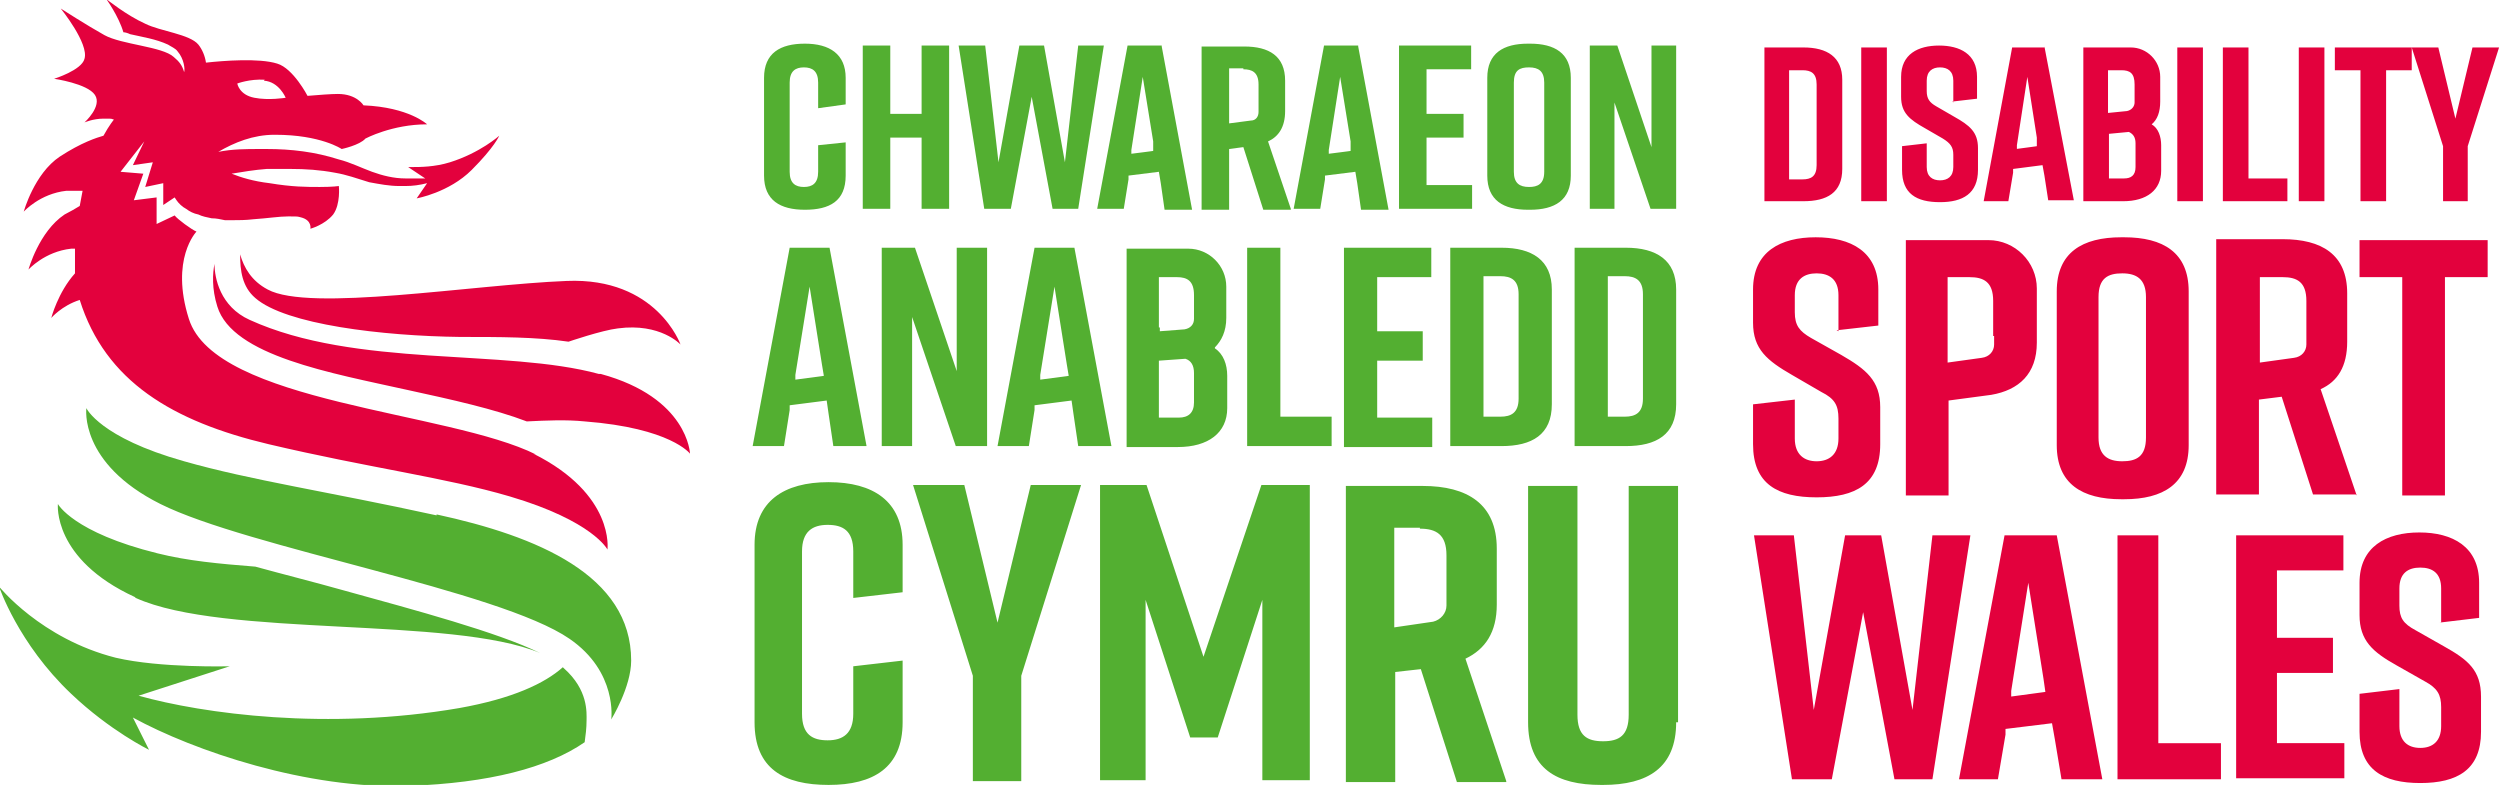
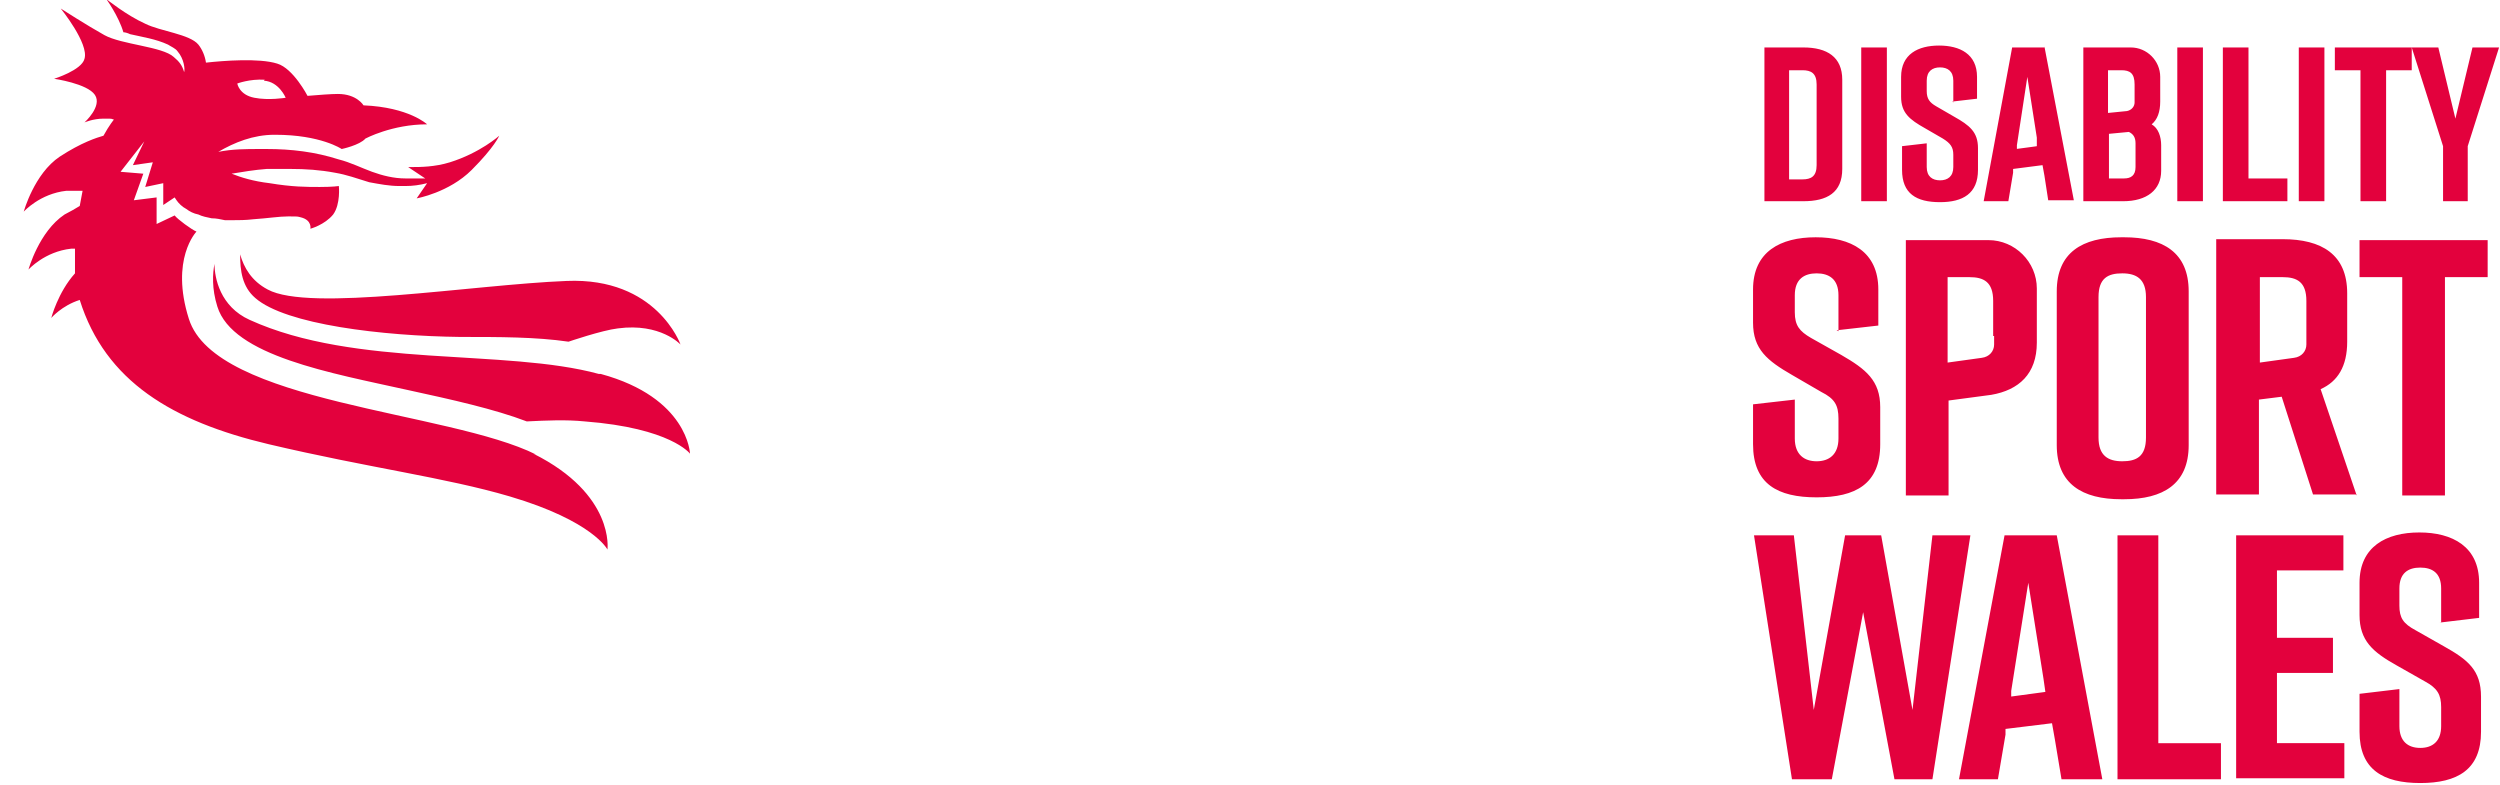
<svg xmlns="http://www.w3.org/2000/svg" id="Layer_1" version="1.1" viewBox="0 0 263.4 82.7">
  <defs>
    <style>
      .st0 {
        fill: #53af31;
      }

      .st1 {
        fill: #e3013d;
      }
    </style>
  </defs>
-   <path class="st0" d="M89.1,18.5c0,2.7-1.7,3.6-4.3,3.6h0c-2.6,0-4.3-1-4.3-3.6v-10.3c0-2.6,1.7-3.6,4.3-3.6h0c2.6,0,4.3,1.1,4.3,3.6v2.8l-2.9.4v-2.7c0-1.2-.6-1.6-1.5-1.6s-1.5.4-1.5,1.6v9.4c0,1.2.6,1.6,1.5,1.6s1.5-.4,1.5-1.6v-2.8l2.9-.3s0,3.6,0,3.6ZM93.8,4.8v7.2h3.3v-7.2h2.9v17.2h-2.9v-7.5h-3.3v7.5h-2.9V4.8h2.9ZM113.6,22h-2.7l-2.2-11.8-2.2,11.8h-2.8l-2.7-17.2h2.8l1.4,12.3,2.2-12.3h2.6l2.2,12.3,1.4-12.3h2.7l-2.7,17.2ZM147.4,22V4.8h7.6v2.5h-4.7v4.7h3.9v2.5h-3.9v5h4.8v2.5s-7.6,0-7.6,0ZM161,4.6h.2c2.6,0,4.3,1,4.3,3.6v10.3c0,2.6-1.7,3.6-4.3,3.6h-.2c-2.6,0-4.3-1-4.3-3.6v-10.3c0-2.6,1.7-3.6,4.3-3.6ZM161.1,19.7c.9,0,1.6-.3,1.6-1.6v-9.4c0-1.2-.6-1.6-1.6-1.6s-1.6.3-1.6,1.6v9.4c0,1.2.6,1.6,1.6,1.6ZM167.5,22V4.8h2.9l3.6,10.7V4.8h2.6v17.2h-2.7l-3.8-11.2v11.2s-2.6,0-2.6,0ZM122.4,4.8h-3.6l-3.2,17.2h2.8l.5-3.1v-.4c0,0,3.2-.4,3.2-.4l.2,1.2.4,2.8h2.9l-3.2-17.2ZM119.2,16.2v-.4h0l1.2-7.7,1.1,6.8v1c.1,0-2.3.3-2.3.3ZM143.1,4.8h-3.6l-3.2,17.2h2.8l.5-3.1v-.4c0,0,3.2-.4,3.2-.4l.2,1.2.4,2.8h2.9l-3.2-17.2ZM140,16.2v-.4h0l1.2-7.7,1.1,6.8v1c.1,0-2.3.3-2.3.3ZM136,22l-2.4-7.1c1.1-.5,1.8-1.5,1.8-3.2v-2.3h0v-.9c0-2.6-1.7-3.6-4.3-3.6h-4.5v4.7h0v5.3h0v7.2h2.9v-6.4l1.5-.2,2.1,6.6s2.9,0,2.9,0ZM131,7.3c.9,0,1.6.3,1.6,1.6v.6h0v2.3c0,.5-.3.9-.8.9l-2.3.3v-3.8h0v-2h1.5ZM92.9,47v-20.9h3.5l4.4,13v-13h3.2v20.9h-3.3l-4.6-13.6v13.6h-3.2ZM140.2,47h-8.8v-20.9h3.5v17.8h5.4v3.1ZM141.6,47v-20.9h9.2v3.1h-5.7v5.7h4.8v3.1h-4.8v6h5.8v3.1h-9.3ZM163.5,30.5v12.1c0,3.2-2.1,4.4-5.3,4.4h-5.4v-20.9h5.4c3.2,0,5.3,1.3,5.3,4.4ZM158.1,29.1h-1.8v14.8h1.8c1.1,0,1.9-.4,1.9-1.9v-11c0-1.5-.8-1.9-1.9-1.9ZM176.6,30.5v12.1c0,3.2-2.1,4.4-5.3,4.4h-5.4v-20.9h5.4c3.2,0,5.3,1.3,5.3,4.4ZM171.2,29.1h-1.8v14.8h1.8c1.1,0,1.9-.4,1.9-1.9v-11c0-1.5-.8-1.9-1.9-1.9ZM87.6,26.1h-4.4l-3.9,20.9h3.3l.6-3.8v-.5c0,0,3.9-.5,3.9-.5l.2,1.4.5,3.4h3.5l-3.9-20.9ZM83.8,40v-.5h0l1.5-9.3,1.3,8.2.2,1.2-3,.4ZM113.4,26.1h-4.4l-3.9,20.9h3.3l.6-3.8v-.5c0,0,3.9-.5,3.9-.5l.2,1.4.5,3.4h3.5l-3.9-20.9ZM109.6,40v-.5h0l1.5-9.3,1.3,8.2.2,1.2-3,.4ZM128,36.6c.7-.7,1.2-1.7,1.2-3.1v-3.3c0-2.2-1.8-4-4-4h-6.5v20.9h5.4c3.2,0,5.2-1.5,5.2-4.1v-3.4c0-1.2-.4-2.3-1.3-2.9ZM122.1,34.5v-5.3h1.9c1.1,0,1.8.4,1.8,1.9v1.8s0,.7,0,.7c0,.6-.4,1-1,1.1l-2.6.2v-.4ZM125.8,42.4c0,1.1-.6,1.6-1.6,1.6h-2.1v-6l2.8-.2c.6.2.9.7.9,1.5v3.1h0ZM95.1,76.1c0,4.8-3.1,6.6-7.8,6.6h0c-4.7,0-7.8-1.7-7.8-6.6v-18.7c0-4.6,3.1-6.6,7.8-6.6h0c4.7,0,7.8,2,7.8,6.6v5l-5.2.6v-4.9c0-2.2-1.1-2.8-2.7-2.8s-2.7.7-2.7,2.8v17.1c0,2.2,1.1,2.8,2.7,2.8s2.7-.7,2.7-2.8v-5l5.2-.6v6.4ZM107.7,82.3h-5.2v-11.1l-6.3-20.1h5.4l3.5,14.5,3.5-14.5h5.3l-6.3,20.1v11.1ZM128.3,77.7h-2.9l-4.7-14.5v19h-4.8v-31.1h4.9l6,18.1,6.1-18.1h5.1v31.1h-5v-19l-4.7,14.5ZM176.6,76.1c0,4.8-3,6.6-7.7,6.6h-.2c-4.7,0-7.7-1.7-7.7-6.6v-24.9h5.2v24.1c0,2.2,1,2.8,2.7,2.8s2.7-.6,2.7-2.8v-24.1h5.2v24.9h0ZM158.7,82.3l-4.3-12.9c2.1-1,3.3-2.8,3.3-5.7v-4.2h0v-1.7c0-4.7-3.1-6.6-7.8-6.6h-8.1v8.5h0v9.6h0v13.1h5.2v-11.6l2.7-.3,3.8,11.9h5.2ZM149.6,55.7c1.7,0,2.8.6,2.8,2.8v1.1h0v4.2c0,.8-.6,1.5-1.4,1.7l-4.1.6v-6.9h0v-3.6h2.7ZM46,54.3c-11.4-2.5-19.6-3.7-26.6-5.7-8.9-2.5-10.3-5.6-10.3-5.6,0,0-.8,5.8,7.8,10.1,9.2,4.6,35.7,9.1,43.1,14.2,5.1,3.5,4.4,8.5,4.4,8.5,0,0,2.1-3.4,2.1-6.2,0-9-9.9-13.1-20.5-15.4ZM59.3,70.3c-1.9,1.7-5.3,3.3-10.9,4.3-13.9,2.4-27,.6-33.8-1.3l9.6-3.1s-7.3.2-12-.9c-7.9-2-12.3-7.5-12.3-7.5,0,0,2,6,7.6,11.3,4.1,3.9,8.2,5.9,8.2,5.9l-1.7-3.4c6.4,3.5,18.4,7.6,29.1,7.2,8.4-.3,14.6-1.9,18.5-4.6.1-.7.2-1.5.2-2.3,0-.8.2-3.2-2.4-5.5ZM14.3,63c9.3,4.2,33.3,1.9,42.6,5.8,0,0,0,0,0,0-4.5-2.2-13.1-4.5-20.7-6.6-3.2-.9-6.4-1.7-9.3-2.5-3.8-.3-7.1-.6-10.3-1.4-8.9-2.2-10.5-5.2-10.5-5.2,0,0-.6,5.8,8.1,9.8Z" />
  <path class="st1" d="M194.1,8.4v9.4c0,2.5-1.6,3.4-4.1,3.4h-4.1V5h4.1c2.5,0,4.1,1,4.1,3.4ZM189.9,7.4h-1.4v11.5h1.4c.9,0,1.5-.3,1.5-1.5v-8.5c0-1.2-.6-1.5-1.5-1.5ZM196.1,21.2V5h2.7v16.2h-2.7ZM205.8,10.8v-2.3c0-1-.6-1.4-1.4-1.4s-1.4.4-1.4,1.4v1.1c0,.8.3,1.2,1,1.6l1.9,1.1c1.6.9,2.5,1.6,2.5,3.3v2.3c0,2.5-1.6,3.4-4,3.4h0c-2.5,0-4-.9-4-3.4v-2.5l2.6-.3v2.5c0,1,.6,1.4,1.4,1.4s1.4-.4,1.4-1.4v-1.3c0-.8-.3-1.2-1.1-1.7l-1.9-1.1c-1.6-.9-2.5-1.6-2.5-3.3v-2.1c0-2.4,1.8-3.3,4-3.3h0c2.2,0,4,.9,4,3.3v2.3l-2.6.3ZM229.4,21.2V5h2.7v16.2h-2.7ZM241,21.2h-6.8V5h2.7v13.8h4.1v2.4h0ZM242.2,21.2V5h2.7v16.2h-2.7ZM254.1,7.4h-2.7v13.8h-2.7V7.4h-2.7v-2.4h8.1v2.4ZM260.1,21.2h-2.7v-5.8l-3.3-10.4h2.8l1.8,7.5,1.8-7.5h2.8l-3.3,10.4v5.8h0ZM215.4,5h-3.4l-3,16.2h2.6l.5-3v-.4c0,0,3.1-.4,3.1-.4l.2,1.1.4,2.6h2.7l-3.1-16.2ZM212.5,15.7v-.4h0l1.1-7.2,1,6.4v.9c.1,0-2.2.3-2.2.3ZM226.7,13.1c.6-.5.9-1.3.9-2.4v-2.6c0-1.7-1.4-3.1-3.1-3.1h-5v16.2h4.2c2.5,0,4-1.2,4-3.2v-2.7c0-.9-.3-1.8-1-2.2ZM222.1,11.5v-4.1h1.4c.9,0,1.4.3,1.4,1.5v1.4s0,.5,0,.5c0,.4-.3.8-.8.9l-2,.2v-.3ZM225,17.6c0,.9-.5,1.2-1.2,1.2h-1.6v-4.7l2.1-.2c.4.2.7.5.7,1.2v2.4ZM223.5,25h.3c4.1,0,6.8,1.6,6.8,5.7v16.2c0,4.1-2.7,5.7-6.8,5.7h-.3c-4.1,0-6.8-1.6-6.8-5.7v-16.2c0-4.1,2.7-5.7,6.8-5.7ZM223.6,48.6c1.5,0,2.5-.5,2.5-2.5v-14.8c0-1.9-1-2.5-2.5-2.5s-2.5.5-2.5,2.5v14.8c0,1.9,1,2.5,2.5,2.5ZM262.1,29.2h-4.5v23h-4.5v-23h-4.5v-3.9h13.5v3.9h0ZM209.4,25.3h-8.6v26.9h4.5v-10l4.5-.6c2.9-.5,4.8-2.2,4.8-5.5v-5.7c0-2.8-2.3-5.1-5.1-5.1ZM210.1,35.4v.9c0,.7-.5,1.3-1.3,1.4l-3.6.5v-9h2.3c1.5,0,2.5.5,2.5,2.5v3.7h0ZM248.3,52.2l-3.8-11.2c1.8-.8,2.8-2.4,2.8-5v-3.6h0v-1.5c0-4.1-2.7-5.7-6.8-5.7h-7v7.3h0v8.3h0v11.3h4.5v-10l2.4-.3,3.3,10.3h4.5ZM240.5,29.2c1.5,0,2.5.5,2.5,2.5v.9h0v3.7c0,.7-.5,1.3-1.3,1.4l-3.6.5v-5.9h0v-3.1s2.3,0,2.3,0ZM193.7,34.9v-3.8c0-1.7-1-2.3-2.3-2.3s-2.3.6-2.3,2.3v1.8c0,1.4.5,2,1.7,2.7l3.2,1.8c2.6,1.5,4.1,2.7,4.1,5.5v3.9c0,4.2-2.6,5.6-6.7,5.6h0c-4.1,0-6.7-1.4-6.7-5.6v-4.2l4.4-.5v4.1c0,1.7,1,2.4,2.3,2.4s2.3-.7,2.3-2.4v-2.1c0-1.4-.4-2.1-1.8-2.8l-3.1-1.8c-2.6-1.5-4.1-2.7-4.1-5.5v-3.5c0-4,2.9-5.5,6.6-5.5h0c3.7,0,6.6,1.5,6.6,5.5v3.8l-4.4.5ZM203.6,82.1h-4l-3.3-17.6-3.3,17.6h-4.2l-4-25.7h4.2l2.1,18.4,3.3-18.4h3.8l3.3,18.4,2.1-18.4h4l-4,25.7ZM233.9,82.1h-10.8v-25.7h4.3v21.9h6.6v3.8h0ZM235.6,82.1v-25.7h11.3v3.7h-7v7.1h5.9v3.7h-5.9v7.4h7.1v3.7h-11.4ZM216.6,56.4h-5.4l-4.8,25.7h4.1l.8-4.7v-.6c0,0,4.9-.6,4.9-.6l.3,1.7.7,4.2h4.3l-4.8-25.7ZM211.9,73.4v-.6c0,0,0,0,0,0l1.8-11.4,1.6,10.1.2,1.4-3.7.5ZM257.2,65.6v-3.6c0-1.6-.9-2.2-2.2-2.2s-2.2.6-2.2,2.2v1.8c0,1.3.4,1.9,1.7,2.6l3,1.7c2.5,1.4,3.9,2.5,3.9,5.3v3.7c0,4-2.5,5.4-6.4,5.4h0c-3.9,0-6.4-1.4-6.4-5.4v-4l4.2-.5v3.9c0,1.6.9,2.3,2.2,2.3s2.2-.7,2.2-2.3v-2c0-1.3-.4-2-1.7-2.7l-3-1.7c-2.5-1.4-3.9-2.6-3.9-5.3v-3.4c0-3.8,2.8-5.3,6.3-5.3h0c3.5,0,6.3,1.5,6.3,5.3v3.7l-4.2.5ZM28.2,30.5c-1.7-.9-2.5-2.3-2.9-3.7,0,1.7.2,3.4,1.6,4.6,3.2,2.8,13.4,4,21.6,4.1,4.1,0,8,0,11.4.5,0,0,3.5-1.2,5.2-1.4,4.5-.6,6.6,1.7,6.6,1.7,0,0-2.5-7.1-12-6.7-10,.4-27.1,3.3-31.5.9ZM63.1,39.4c-9.9-2.7-25.6-.6-36.8-5.7-3.1-1.4-3.7-4.4-3.7-5.9-.2,1-.3,2.6.3,4.5,1.6,5.2,12,7,20.1,8.8,4.6,1,9.1,2,12.5,3.3,2.1-.1,4.1-.2,6.1,0,9.1.7,11.1,3.4,11.1,3.4,0,0-.2-5.9-9.4-8.4ZM56.5,47.9c-9.2-4.6-33.8-5.4-36.6-14.3-2-6.3.8-9.2.8-9.2-.5-.2-2-1.3-2.3-1.7l-1.9.9v-2.8s-2.4.3-2.4.3l1-2.8-2.4-.2,2.5-3.2h0c0,0-1.2,2.5-1.2,2.5l2.1-.3-.8,2.6,1.9-.4v2.3s1.2-.8,1.2-.8l.2.3c.2.3.6.7,1,.9.4.3.8.5,1.3.6.4.2.9.3,1.4.4.5,0,.9.1,1.4.2.3,0,.5,0,.8,0,.6,0,1.4,0,2.2-.1,1.5-.1,2.7-.3,3.7-.3s.9,0,1.3.1c1.2.3,1,1.2,1,1.2,0,0,1.5-.4,2.4-1.5.8-1.1.6-3,.6-3,0,0-.6.1-2,.1s-2.9,0-5.3-.4c-1.7-.2-3-.6-4-1,1.2-.2,2.4-.4,3.7-.5.8,0,1.7,0,2.5,0,1.6,0,3.1.1,4.7.4,1.2.2,2.3.6,3.6,1,1.1.2,2.1.4,3.2.4s.4,0,.6,0c.8,0,1.5-.1,2.3-.3l-1.1,1.6s3.4-.6,5.8-3c2.4-2.4,2.9-3.6,2.9-3.6,0,0-2,1.8-5.2,2.8-1.6.5-3.2.5-3.9.5s-.5,0-.5,0l1.8,1.2c-.5,0-.9,0-1.4,0s-.5,0-.7,0c-1.2,0-2.4-.3-3.5-.7-1.1-.4-2.3-1-3.5-1.3-2.5-.8-5-1.1-7.6-1.1-.2,0-.5,0-.7,0-1.5,0-2.9,0-4.4.3,1.7-1,3.7-1.8,5.9-1.8s0,0,.1,0c4.8,0,7,1.5,7,1.5,0,0,1.9-.4,2.5-1.1,0,0,2.8-1.5,6.5-1.5h0s-1.9-1.8-6.7-2c0,0-.7-1.2-2.7-1.2h0c-.7,0-2,.1-3.2.2,0,0-1.5-2.9-3.2-3.4-1.9-.6-5.7-.3-7.5-.1-.1-.7-.4-1.4-.8-1.9-.9-1.1-4-1.4-5.6-2.2-2-.9-4.1-2.6-4.1-2.6,0,0,1.3,1.8,1.8,3.5.2,0,.5.1.7.2,1.3.3,2.7.5,4,1.1.3.2.8.4,1,.7.7.8.8,1.9.7,2.2,0,0,0,0,0,0-.2-.7-.5-1.1-1.1-1.6-1.2-1.1-5.5-1.3-7.3-2.3-1.8-1-4.6-2.8-4.6-2.8,0,0,3,3.7,2.5,5.3-.3,1.2-3.2,2.1-3.2,2.1,0,0,3.5.5,4.3,1.7s-1.1,2.9-1.1,2.9c0,0,.9-.4,2-.4s.7,0,1.1.1c0,0-.5.6-1.1,1.7-.7.2-2.3.7-4.6,2.2-2.7,1.8-3.8,5.8-3.8,5.8,0,0,1.7-1.9,4.5-2.2.7,0,1.3,0,1.7,0-.1.5-.2,1.1-.3,1.6-.5.3-1,.6-1.6.9-2.7,1.8-3.8,5.8-3.8,5.8,0,0,1.7-1.9,4.5-2.2.1,0,.3,0,.4,0,0,.8,0,1.7,0,2.6-1.8,2-2.5,4.7-2.5,4.7,0,0,1.1-1.3,3-1.9,2.7,8.6,9.8,12.8,19.9,15.2,10.6,2.5,18.6,3.5,25.4,5.5,8.8,2.6,10.3,5.6,10.3,5.6,0,0,.8-5.8-7.8-10.1ZM27.8,8.5c1.6.1,2.3,1.8,2.3,1.8,0,0-1.8.3-3.3,0-1.6-.3-1.8-1.5-1.8-1.5,0,0,1.3-.5,2.9-.4Z" />
</svg>